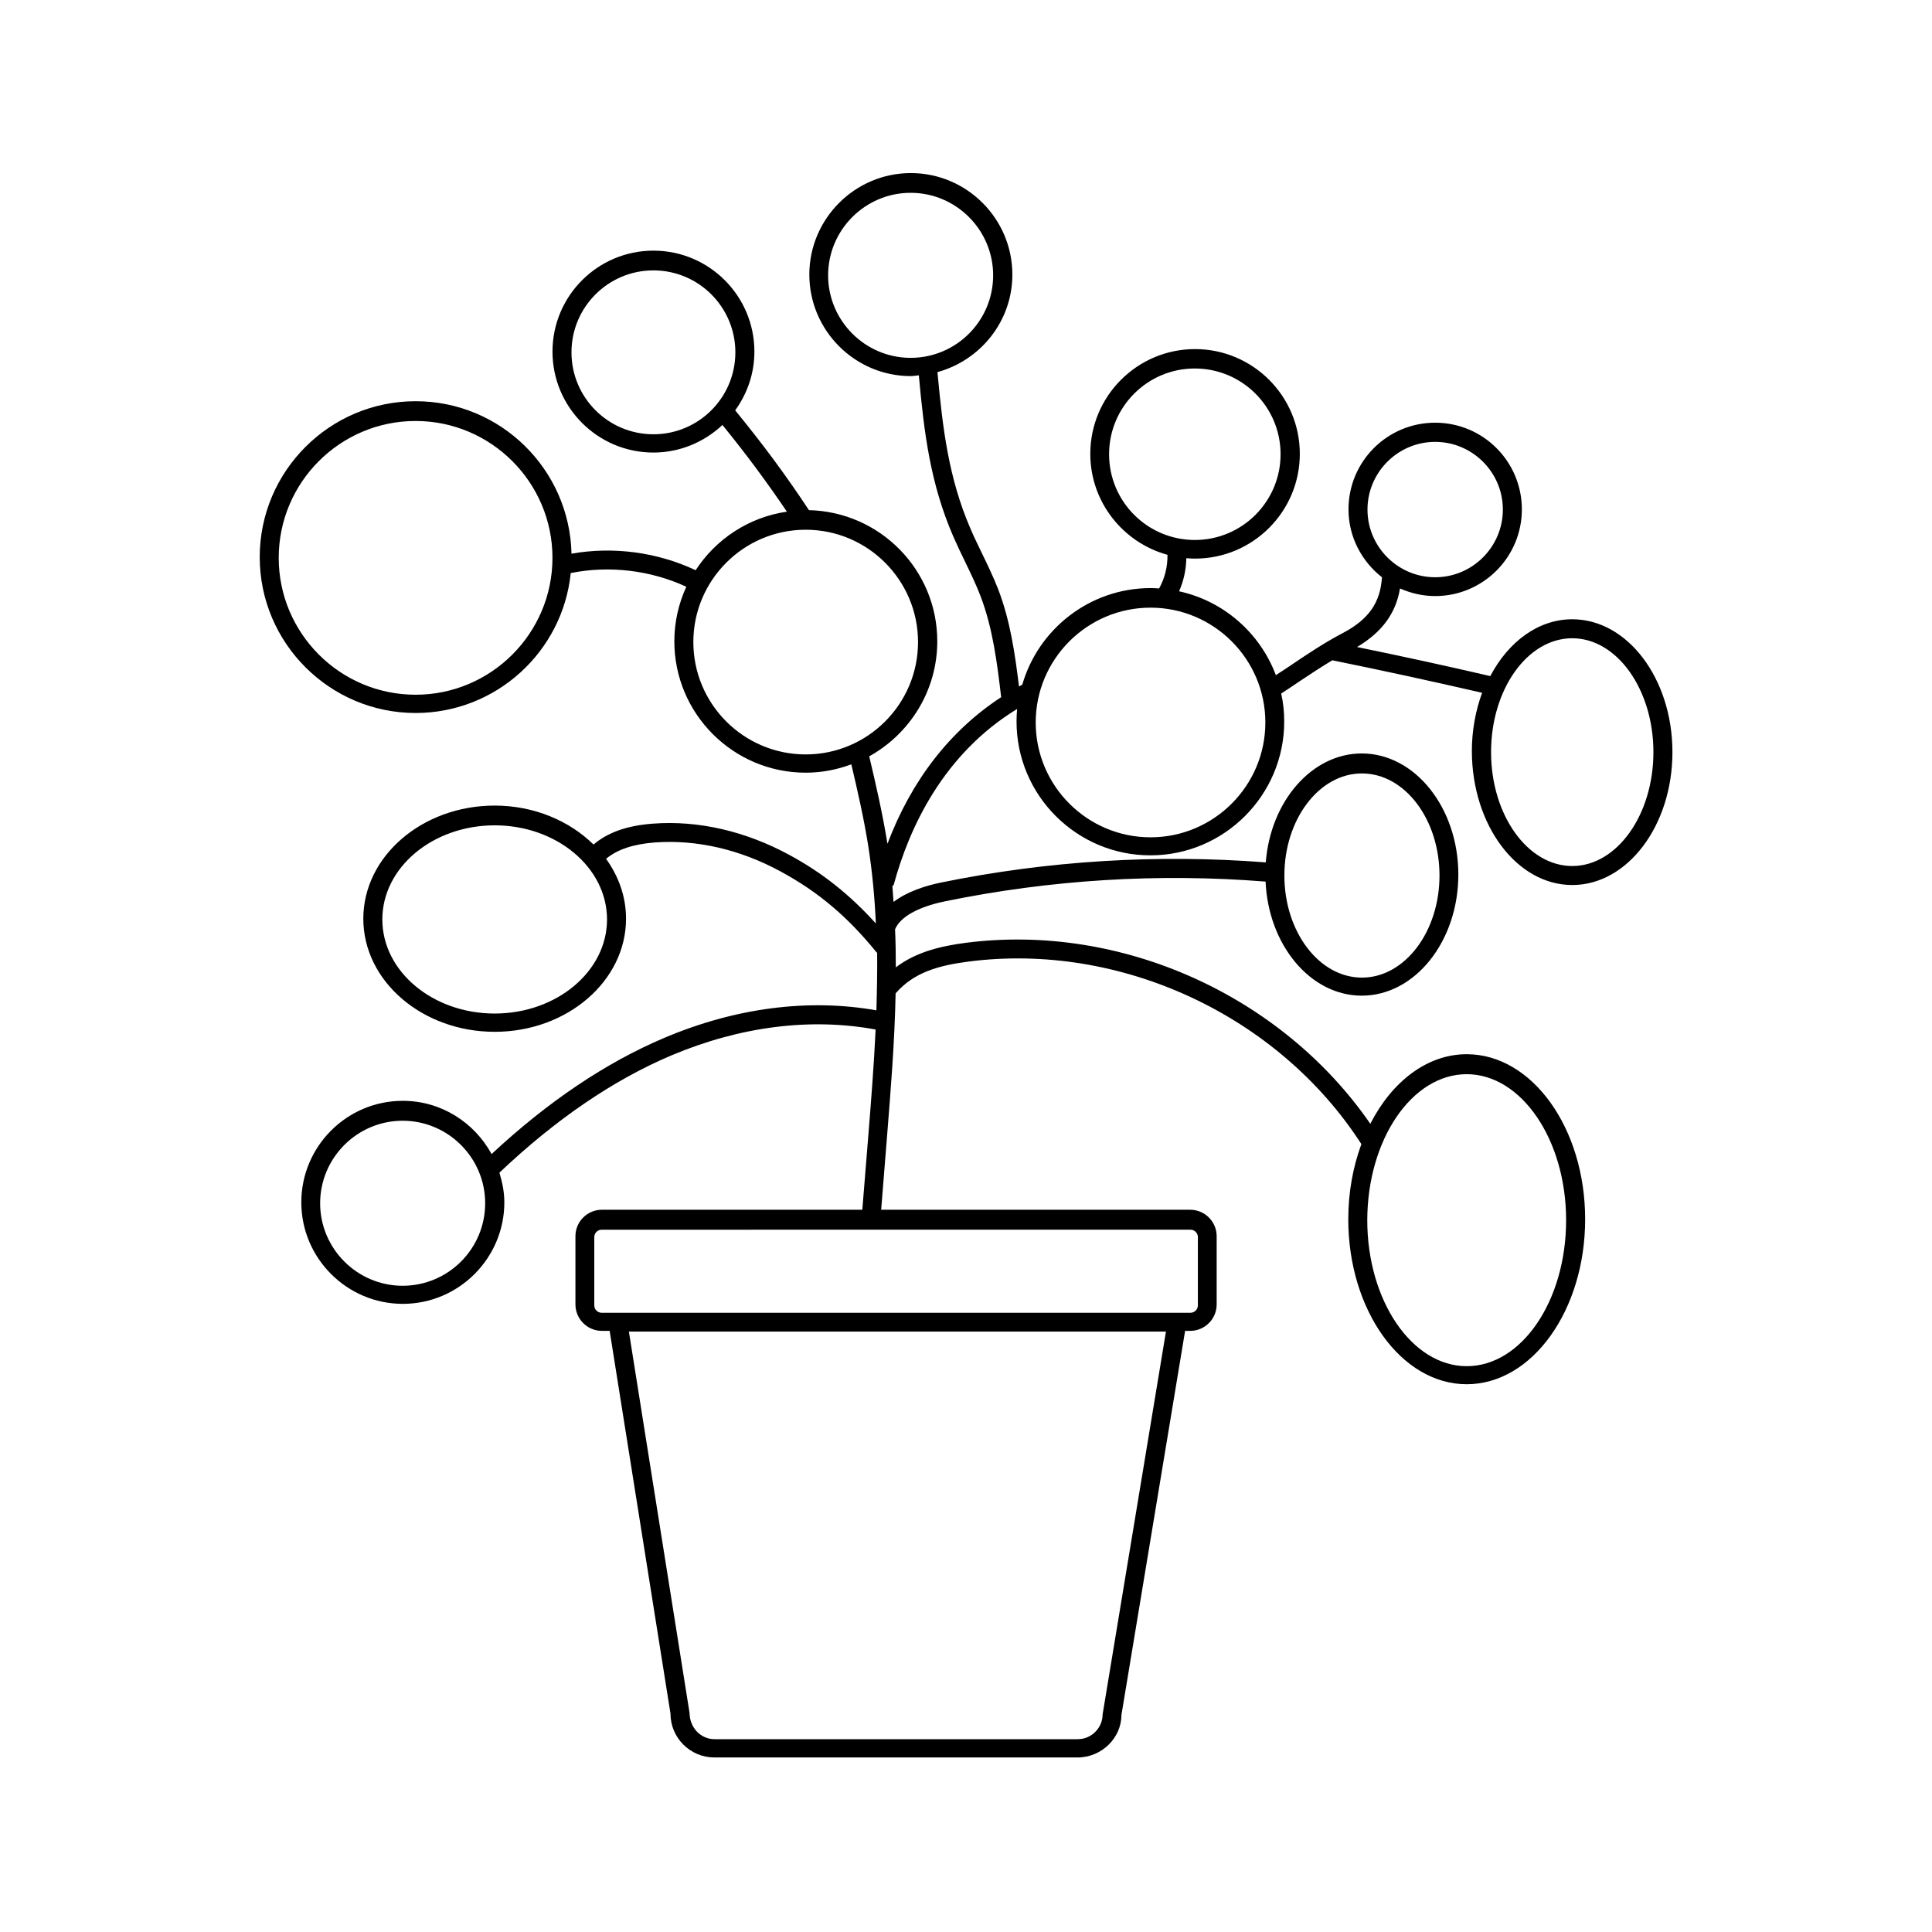
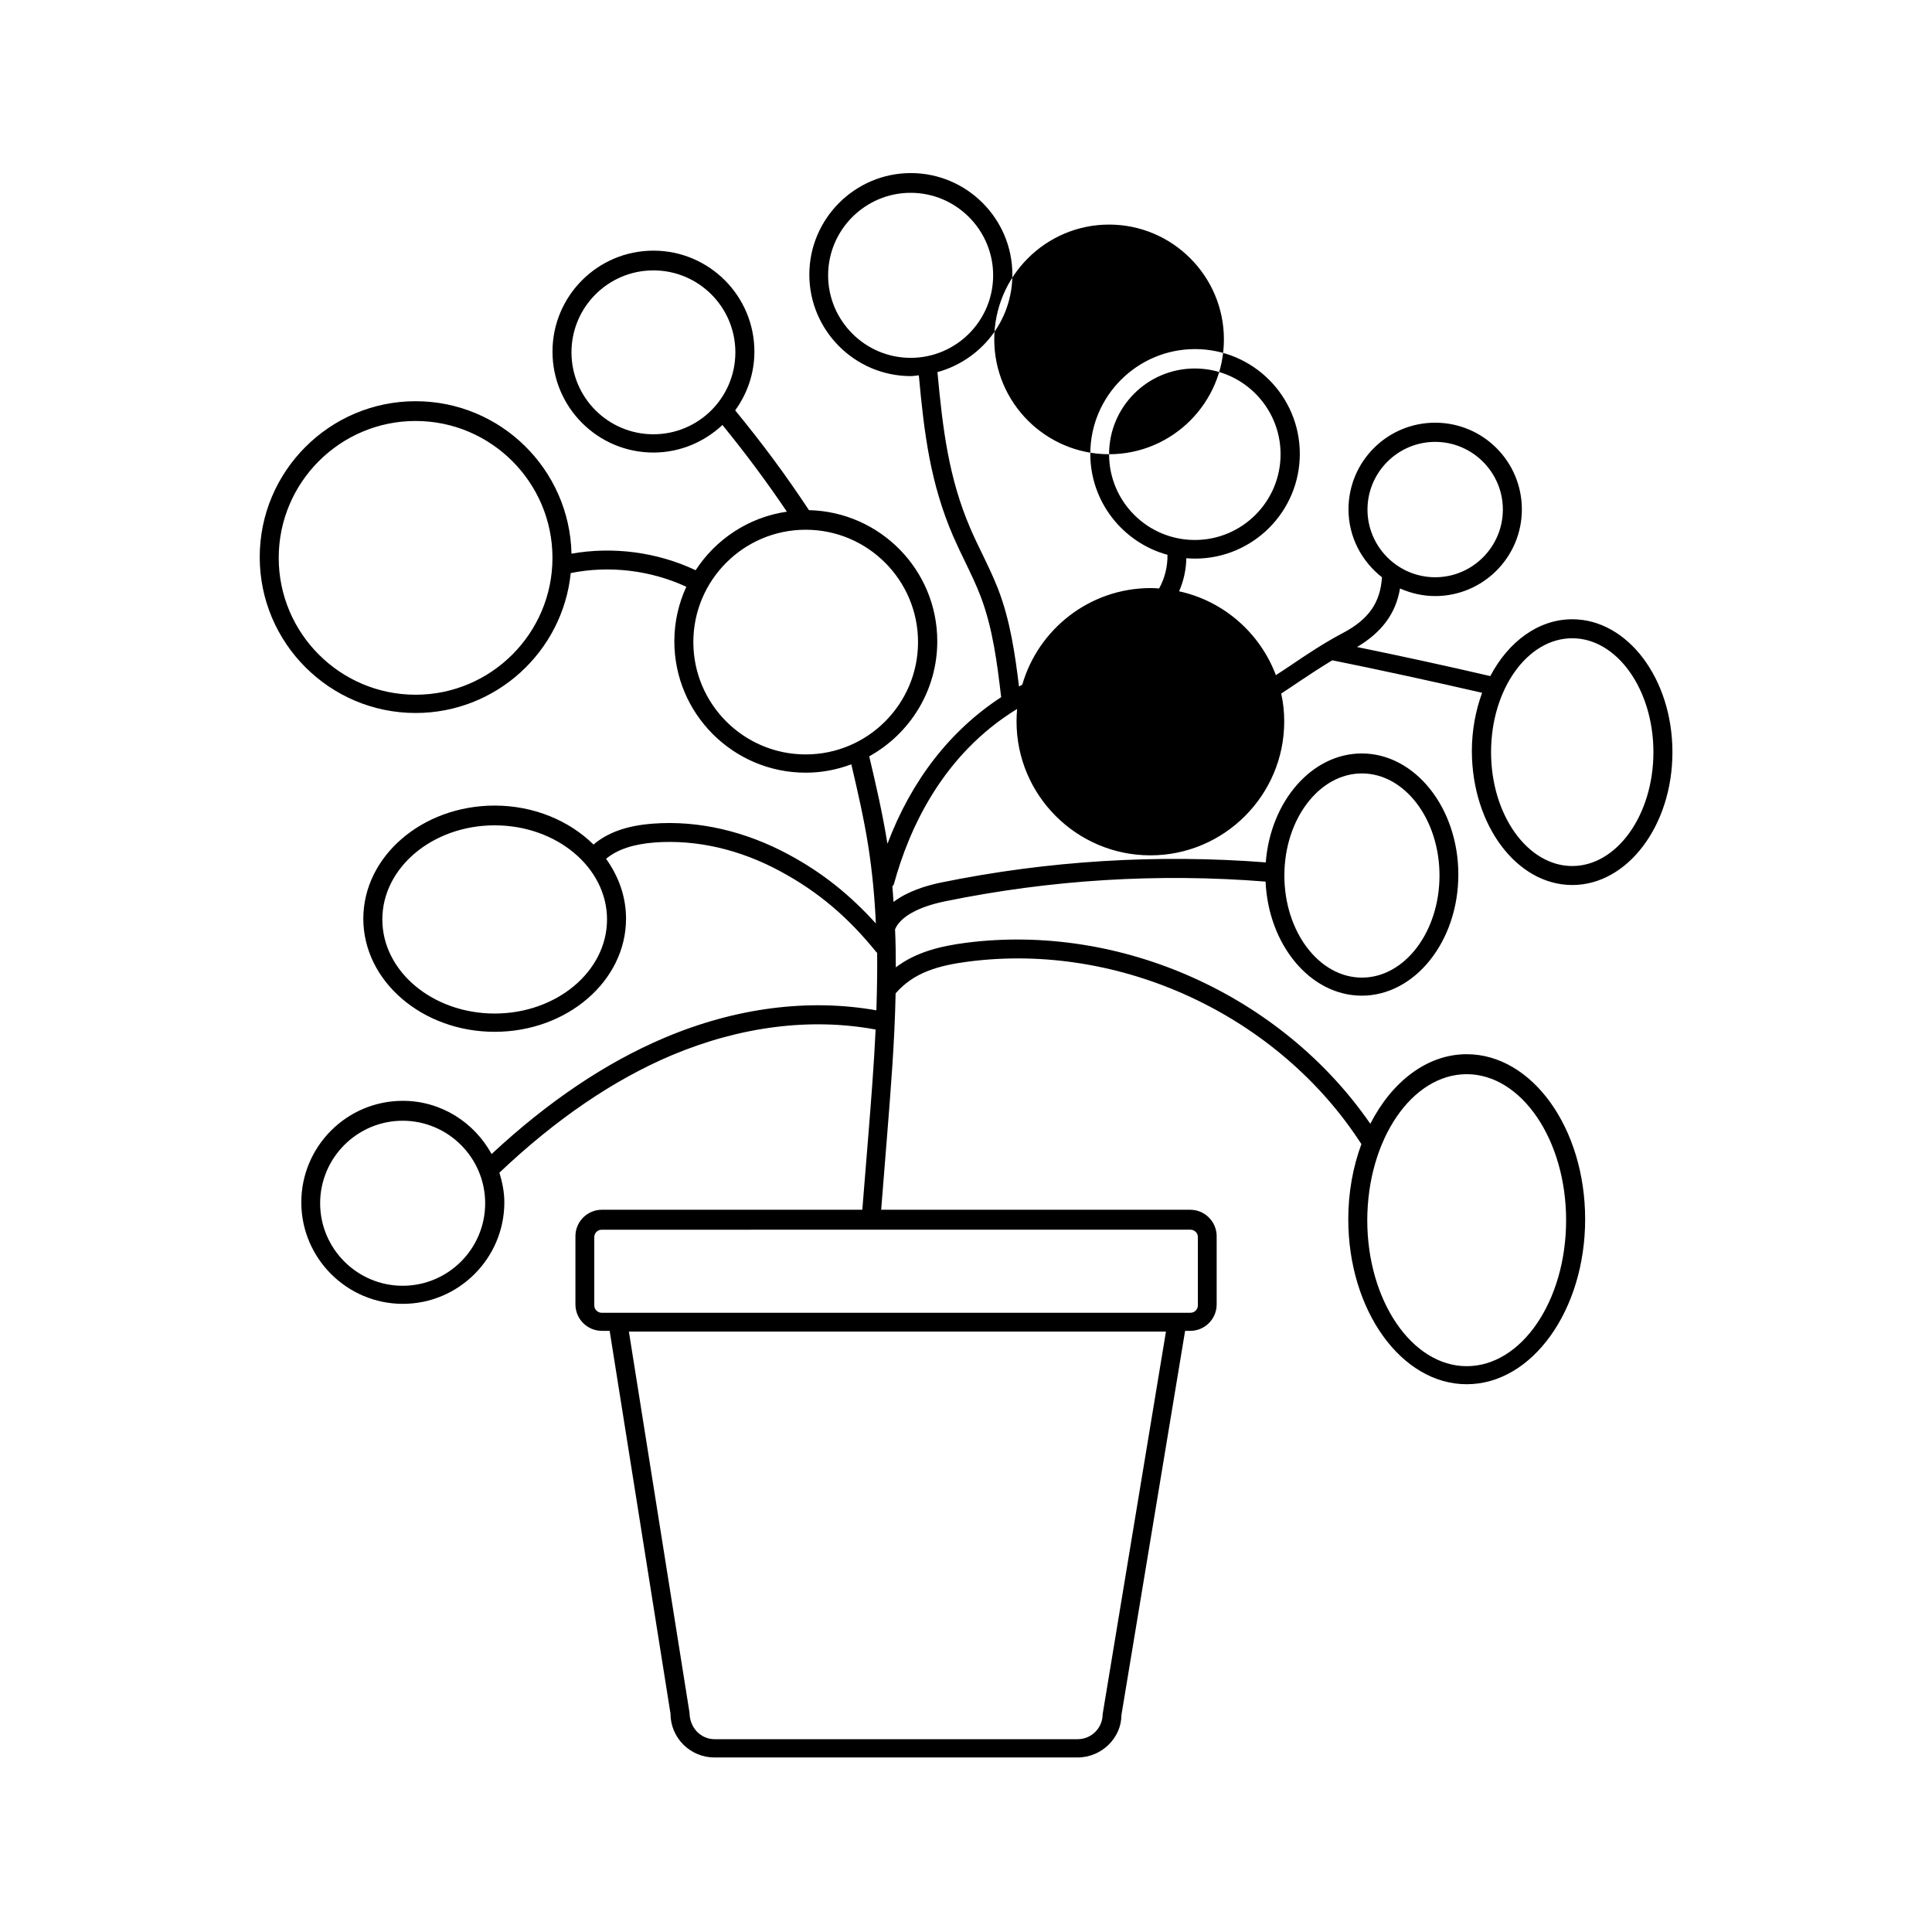
<svg xmlns="http://www.w3.org/2000/svg" fill="#000000" width="800px" height="800px" version="1.1" viewBox="144 144 512 512">
-   <path d="m560.66 378.54c14.66 0 26.551-15.77 26.551-35.215 0-19.445-11.891-35.215-26.551-35.215-8.969 0-16.93 5.945-21.715 15.062-11.688-2.719-23.527-5.289-35.316-7.707 6.551-3.879 10.277-8.867 11.387-15.516 2.871 1.258 5.996 2.016 9.32 2.016 12.645 0 22.973-10.277 22.973-22.973 0-12.695-10.277-22.973-22.973-22.973-12.695 0-22.973 10.277-22.973 22.973 0 7.305 3.527 13.805 8.867 17.984-0.402 6.699-3.527 11.184-10.328 14.762-5.141 2.719-9.574 5.691-14.258 8.867-1.16 0.754-2.316 1.562-3.527 2.316-4.18-11.133-13.805-19.648-25.645-22.219 1.211-2.769 1.863-5.742 1.914-8.766 0.754 0.051 1.512 0.102 2.316 0.102 15.316 0 27.762-12.445 27.762-27.762 0-15.316-12.445-27.762-27.762-27.762-15.316 0-27.762 12.445-27.762 27.762 0 12.746 8.664 23.527 20.453 26.754 0.051 3.125-0.707 6.195-2.215 8.918-0.754-0.051-1.461-0.102-2.215-0.102-16.172 0-29.824 10.883-34.059 25.645h-0.102c-0.25 0.152-0.504 0.301-0.754 0.453-1.059-8.613-2.316-17.48-5.543-25.844-1.258-3.223-2.769-6.348-4.231-9.371-1.059-2.215-2.168-4.434-3.125-6.699-5.742-13.352-7.305-26.199-8.715-41.414 11.387-3.125 19.852-13.453 19.852-25.844 0-14.812-12.09-26.902-26.902-26.902s-26.902 12.09-26.902 26.902 12.09 26.902 26.902 26.902c0.707 0 1.41-0.152 2.117-0.203 1.41 15.516 3.074 28.668 9.07 42.57 1.008 2.316 2.117 4.637 3.223 6.902 1.41 2.922 2.871 5.945 4.031 8.969 3.273 8.516 4.434 17.836 5.492 26.852-13.504 8.816-23.781 22.016-30.129 38.844 0-0.102 0-0.152-0.051-0.25-1.258-7.809-3.023-15.469-4.785-22.922 10.73-5.945 18.035-17.383 18.035-30.48 0-18.941-15.164-34.309-34.008-34.762-6.398-9.672-12.191-17.434-19.547-26.449 3.176-4.383 5.09-9.723 5.09-15.566 0-14.762-11.992-26.754-26.754-26.754s-26.754 11.992-26.754 26.754 11.992 26.754 26.754 26.754c7.055 0 13.504-2.82 18.289-7.305 6.348 7.809 11.539 14.812 17.078 22.973-10.125 1.461-18.844 7.305-24.184 15.516-10.125-4.785-21.867-6.348-32.898-4.383-0.504-22.371-18.793-40.406-41.312-40.406-22.773 0-41.312 18.539-41.312 41.312 0 22.773 18.539 41.312 41.312 41.312 21.363 0 38.996-16.273 41.109-37.082 10.227-2.066 21.16-0.754 30.633 3.629-2.016 4.383-3.176 9.27-3.176 14.461 0 19.195 15.617 34.812 34.812 34.812 4.281 0 8.312-0.805 12.09-2.215 1.664 7.055 3.324 14.309 4.484 21.613 1.059 6.801 1.715 13.703 2.016 20.555-6.852-7.559-14.105-13.402-22.973-18.188-11.637-6.297-24.133-9.168-36.074-8.262-6.852 0.504-11.992 2.316-15.77 5.543-6.398-6.297-15.77-10.328-26.199-10.328-19.195 0-34.812 13.453-34.812 29.977 0 16.523 15.617 29.977 34.812 29.977 19.195 0 34.812-13.453 34.812-29.977 0-5.844-1.965-11.234-5.289-15.871 2.973-2.469 7.152-3.879 12.898-4.332 11.035-0.805 22.52 1.812 33.301 7.656 9.977 5.391 17.785 11.992 25.391 21.363 0.051 0.102 0.203 0.152 0.25 0.203 0.051 5.09-0.051 10.176-0.203 15.266-17.938-3.176-37.332-0.707-56.227 7.305-15.469 6.551-30.883 16.93-45.746 30.781-4.586-8.363-13.352-14.105-23.527-14.105-14.863 0-26.902 12.09-26.902 26.902s12.09 26.902 26.902 26.902 26.902-12.09 26.902-26.902c0-2.769-0.555-5.391-1.309-7.859 14.863-14.105 30.23-24.586 45.594-31.086 18.289-7.707 36.93-10.027 54.109-6.852-0.453 9.574-1.211 19.094-1.965 28.465l-1.562 19.297h-69.023c-3.828 0-7.004 3.125-7.004 7.004v18.086c0 3.828 3.125 7.004 7.004 7.004h2.066l16.121 101.42c0 6.449 5.238 11.637 11.637 11.637h96.227c6.449 0 11.637-5.238 11.637-11.234l16.879-101.82h1.359c3.828 0 7.004-3.125 7.004-7.004v-18.086c0-3.828-3.125-7.004-7.004-7.004l-81.906-0.012 1.512-18.895c1.008-12.645 2.066-25.492 2.316-38.441 4.785-5.492 11.133-7.356 19.246-8.414 40.305-5.238 82.172 14.207 104.19 48.367-2.215 5.996-3.477 12.746-3.477 19.902 0 24.133 14.055 43.73 31.387 43.73s31.387-19.598 31.387-43.73c0-24.133-14.055-43.73-31.387-43.73-10.531 0-19.852 7.305-25.543 18.438-23.527-34.059-66.051-53.254-107.21-47.961-6.449 0.855-13 2.316-18.539 6.5 0-3.375-0.051-6.699-0.203-10.078 1.359-3.273 6.098-5.945 13.199-7.406 27.961-5.742 56.527-7.508 84.992-5.238 0.754 16.828 11.891 30.23 25.492 30.23 14.105 0 25.594-14.41 25.594-32.094s-11.488-32.094-25.594-32.094c-13.25 0-24.184 12.695-25.441 28.867-28.766-2.215-57.738-0.453-86.051 5.34-4.18 0.855-9.02 2.418-12.594 5.141-0.102-1.359-0.203-2.769-0.301-4.133 0.152-0.203 0.352-0.352 0.402-0.605 4.031-14.762 12.949-34.359 32.648-46.402-0.102 1.109-0.152 2.215-0.152 3.324 0 19.547 15.922 35.469 35.469 35.469 19.547 0 35.469-15.922 35.469-35.469 0-2.519-0.25-4.988-0.805-7.406 1.664-1.059 3.273-2.168 4.836-3.223 2.922-1.965 5.793-3.828 8.715-5.594 13.199 2.672 26.551 5.594 39.699 8.613-1.715 4.684-2.719 9.926-2.719 15.469 0.051 19.652 11.941 35.473 26.602 35.473zm0-65.395c11.84 0 21.512 13.551 21.512 30.18 0 16.625-9.672 30.18-21.512 30.18-11.84 0-21.512-13.551-21.512-30.18 0-16.625 9.621-30.18 21.512-30.18zm-54.262-34.105c0-9.875 8.062-17.938 17.938-17.938s17.938 8.062 17.938 17.938-8.062 17.938-17.938 17.938c-9.875-0.004-17.938-8.062-17.938-17.938zm-121.07-40.207c-12.043 0-21.867-9.824-21.867-21.867 0-12.043 9.824-21.867 21.867-21.867 12.043 0 21.867 9.824 21.867 21.867 0 12.043-9.773 21.867-21.867 21.867zm-68.164 20.254c-11.992 0-21.715-9.723-21.715-21.715 0-11.992 9.723-21.715 21.715-21.715s21.715 9.723 21.715 21.715c0 11.992-9.723 21.715-21.715 21.715zm-63.027 69.023c-20 0-36.273-16.273-36.273-36.273s16.273-36.273 36.273-36.273 36.273 16.273 36.273 36.273c0.004 20-16.27 36.273-36.273 36.273zm103.38 15.82c-16.426 0-29.773-13.352-29.773-29.773 0-16.426 13.352-29.773 29.773-29.773 16.426 0 29.773 13.352 29.773 29.773s-13.348 29.773-29.773 29.773zm-52.648 43.73c0 13.754-13.352 24.938-29.773 24.938-16.426 0-29.773-11.184-29.773-24.938s13.352-24.938 29.773-24.938c16.422-0.004 29.773 11.184 29.773 24.938zm-54.16 97.082c-12.043 0-21.867-9.824-21.867-21.867 0-12.043 9.824-21.867 21.867-21.867s21.867 9.824 21.867 21.867c0 12.094-9.824 21.867-21.867 21.867zm185.5 113.56c0 3.629-2.973 6.602-6.602 6.602h-96.227c-3.629 0-6.602-2.973-6.648-7.004l-16.07-101.02h142.33zm23.277-128.42c1.059 0 1.965 0.855 1.965 1.965v18.086c0 1.059-0.855 1.965-1.965 1.965h-3.527l-148.37 0.004h-4.133c-1.059 0-1.965-0.855-1.965-1.965v-18.086c0-1.059 0.855-1.965 1.965-1.965zm73.203-41.211c14.508 0 26.348 17.383 26.348 38.691 0 21.363-11.789 38.691-26.348 38.691-14.508 0-26.348-17.383-26.348-38.691 0.047-21.359 11.836-38.691 26.348-38.691zm-27.762-79.703c11.336 0 20.555 12.141 20.555 27.055s-9.219 27.055-20.555 27.055c-11.336 0-20.555-12.141-20.555-27.055 0-14.91 9.219-27.055 20.555-27.055zm-67.008-84.59c0-12.543 10.176-22.723 22.723-22.723 12.543 0 22.723 10.176 22.723 22.723 0 12.543-10.176 22.723-22.723 22.723-12.543 0-22.723-10.176-22.723-22.723zm10.984 101.52c-16.777 0-30.43-13.652-30.43-30.43 0-16.777 13.652-30.43 30.43-30.43 16.777 0 30.43 13.652 30.43 30.43 0 16.777-13.652 30.43-30.43 30.43z" />
+   <path d="m560.66 378.54c14.66 0 26.551-15.77 26.551-35.215 0-19.445-11.891-35.215-26.551-35.215-8.969 0-16.93 5.945-21.715 15.062-11.688-2.719-23.527-5.289-35.316-7.707 6.551-3.879 10.277-8.867 11.387-15.516 2.871 1.258 5.996 2.016 9.32 2.016 12.645 0 22.973-10.277 22.973-22.973 0-12.695-10.277-22.973-22.973-22.973-12.695 0-22.973 10.277-22.973 22.973 0 7.305 3.527 13.805 8.867 17.984-0.402 6.699-3.527 11.184-10.328 14.762-5.141 2.719-9.574 5.691-14.258 8.867-1.16 0.754-2.316 1.562-3.527 2.316-4.18-11.133-13.805-19.648-25.645-22.219 1.211-2.769 1.863-5.742 1.914-8.766 0.754 0.051 1.512 0.102 2.316 0.102 15.316 0 27.762-12.445 27.762-27.762 0-15.316-12.445-27.762-27.762-27.762-15.316 0-27.762 12.445-27.762 27.762 0 12.746 8.664 23.527 20.453 26.754 0.051 3.125-0.707 6.195-2.215 8.918-0.754-0.051-1.461-0.102-2.215-0.102-16.172 0-29.824 10.883-34.059 25.645h-0.102c-0.25 0.152-0.504 0.301-0.754 0.453-1.059-8.613-2.316-17.48-5.543-25.844-1.258-3.223-2.769-6.348-4.231-9.371-1.059-2.215-2.168-4.434-3.125-6.699-5.742-13.352-7.305-26.199-8.715-41.414 11.387-3.125 19.852-13.453 19.852-25.844 0-14.812-12.09-26.902-26.902-26.902s-26.902 12.09-26.902 26.902 12.09 26.902 26.902 26.902c0.707 0 1.41-0.152 2.117-0.203 1.41 15.516 3.074 28.668 9.07 42.57 1.008 2.316 2.117 4.637 3.223 6.902 1.41 2.922 2.871 5.945 4.031 8.969 3.273 8.516 4.434 17.836 5.492 26.852-13.504 8.816-23.781 22.016-30.129 38.844 0-0.102 0-0.152-0.051-0.25-1.258-7.809-3.023-15.469-4.785-22.922 10.73-5.945 18.035-17.383 18.035-30.48 0-18.941-15.164-34.309-34.008-34.762-6.398-9.672-12.191-17.434-19.547-26.449 3.176-4.383 5.09-9.723 5.09-15.566 0-14.762-11.992-26.754-26.754-26.754s-26.754 11.992-26.754 26.754 11.992 26.754 26.754 26.754c7.055 0 13.504-2.82 18.289-7.305 6.348 7.809 11.539 14.812 17.078 22.973-10.125 1.461-18.844 7.305-24.184 15.516-10.125-4.785-21.867-6.348-32.898-4.383-0.504-22.371-18.793-40.406-41.312-40.406-22.773 0-41.312 18.539-41.312 41.312 0 22.773 18.539 41.312 41.312 41.312 21.363 0 38.996-16.273 41.109-37.082 10.227-2.066 21.16-0.754 30.633 3.629-2.016 4.383-3.176 9.27-3.176 14.461 0 19.195 15.617 34.812 34.812 34.812 4.281 0 8.312-0.805 12.09-2.215 1.664 7.055 3.324 14.309 4.484 21.613 1.059 6.801 1.715 13.703 2.016 20.555-6.852-7.559-14.105-13.402-22.973-18.188-11.637-6.297-24.133-9.168-36.074-8.262-6.852 0.504-11.992 2.316-15.77 5.543-6.398-6.297-15.77-10.328-26.199-10.328-19.195 0-34.812 13.453-34.812 29.977 0 16.523 15.617 29.977 34.812 29.977 19.195 0 34.812-13.453 34.812-29.977 0-5.844-1.965-11.234-5.289-15.871 2.973-2.469 7.152-3.879 12.898-4.332 11.035-0.805 22.52 1.812 33.301 7.656 9.977 5.391 17.785 11.992 25.391 21.363 0.051 0.102 0.203 0.152 0.25 0.203 0.051 5.09-0.051 10.176-0.203 15.266-17.938-3.176-37.332-0.707-56.227 7.305-15.469 6.551-30.883 16.93-45.746 30.781-4.586-8.363-13.352-14.105-23.527-14.105-14.863 0-26.902 12.09-26.902 26.902s12.09 26.902 26.902 26.902 26.902-12.09 26.902-26.902c0-2.769-0.555-5.391-1.309-7.859 14.863-14.105 30.23-24.586 45.594-31.086 18.289-7.707 36.93-10.027 54.109-6.852-0.453 9.574-1.211 19.094-1.965 28.465l-1.562 19.297h-69.023c-3.828 0-7.004 3.125-7.004 7.004v18.086c0 3.828 3.125 7.004 7.004 7.004h2.066l16.121 101.42c0 6.449 5.238 11.637 11.637 11.637h96.227c6.449 0 11.637-5.238 11.637-11.234l16.879-101.82h1.359c3.828 0 7.004-3.125 7.004-7.004v-18.086c0-3.828-3.125-7.004-7.004-7.004l-81.906-0.012 1.512-18.895c1.008-12.645 2.066-25.492 2.316-38.441 4.785-5.492 11.133-7.356 19.246-8.414 40.305-5.238 82.172 14.207 104.19 48.367-2.215 5.996-3.477 12.746-3.477 19.902 0 24.133 14.055 43.73 31.387 43.73s31.387-19.598 31.387-43.73c0-24.133-14.055-43.73-31.387-43.73-10.531 0-19.852 7.305-25.543 18.438-23.527-34.059-66.051-53.254-107.21-47.961-6.449 0.855-13 2.316-18.539 6.5 0-3.375-0.051-6.699-0.203-10.078 1.359-3.273 6.098-5.945 13.199-7.406 27.961-5.742 56.527-7.508 84.992-5.238 0.754 16.828 11.891 30.23 25.492 30.23 14.105 0 25.594-14.41 25.594-32.094s-11.488-32.094-25.594-32.094c-13.25 0-24.184 12.695-25.441 28.867-28.766-2.215-57.738-0.453-86.051 5.34-4.18 0.855-9.02 2.418-12.594 5.141-0.102-1.359-0.203-2.769-0.301-4.133 0.152-0.203 0.352-0.352 0.402-0.605 4.031-14.762 12.949-34.359 32.648-46.402-0.102 1.109-0.152 2.215-0.152 3.324 0 19.547 15.922 35.469 35.469 35.469 19.547 0 35.469-15.922 35.469-35.469 0-2.519-0.25-4.988-0.805-7.406 1.664-1.059 3.273-2.168 4.836-3.223 2.922-1.965 5.793-3.828 8.715-5.594 13.199 2.672 26.551 5.594 39.699 8.613-1.715 4.684-2.719 9.926-2.719 15.469 0.051 19.652 11.941 35.473 26.602 35.473zm0-65.395c11.84 0 21.512 13.551 21.512 30.18 0 16.625-9.672 30.18-21.512 30.18-11.84 0-21.512-13.551-21.512-30.18 0-16.625 9.621-30.18 21.512-30.18zm-54.262-34.105c0-9.875 8.062-17.938 17.938-17.938s17.938 8.062 17.938 17.938-8.062 17.938-17.938 17.938c-9.875-0.004-17.938-8.062-17.938-17.938zm-121.07-40.207c-12.043 0-21.867-9.824-21.867-21.867 0-12.043 9.824-21.867 21.867-21.867 12.043 0 21.867 9.824 21.867 21.867 0 12.043-9.773 21.867-21.867 21.867zm-68.164 20.254c-11.992 0-21.715-9.723-21.715-21.715 0-11.992 9.723-21.715 21.715-21.715s21.715 9.723 21.715 21.715c0 11.992-9.723 21.715-21.715 21.715zm-63.027 69.023c-20 0-36.273-16.273-36.273-36.273s16.273-36.273 36.273-36.273 36.273 16.273 36.273 36.273c0.004 20-16.27 36.273-36.273 36.273zm103.38 15.82c-16.426 0-29.773-13.352-29.773-29.773 0-16.426 13.352-29.773 29.773-29.773 16.426 0 29.773 13.352 29.773 29.773s-13.348 29.773-29.773 29.773zm-52.648 43.73c0 13.754-13.352 24.938-29.773 24.938-16.426 0-29.773-11.184-29.773-24.938s13.352-24.938 29.773-24.938c16.422-0.004 29.773 11.184 29.773 24.938zm-54.16 97.082c-12.043 0-21.867-9.824-21.867-21.867 0-12.043 9.824-21.867 21.867-21.867s21.867 9.824 21.867 21.867c0 12.094-9.824 21.867-21.867 21.867zm185.5 113.56c0 3.629-2.973 6.602-6.602 6.602h-96.227c-3.629 0-6.602-2.973-6.648-7.004l-16.07-101.02h142.33zm23.277-128.42c1.059 0 1.965 0.855 1.965 1.965v18.086c0 1.059-0.855 1.965-1.965 1.965h-3.527l-148.37 0.004h-4.133c-1.059 0-1.965-0.855-1.965-1.965v-18.086c0-1.059 0.855-1.965 1.965-1.965zm73.203-41.211c14.508 0 26.348 17.383 26.348 38.691 0 21.363-11.789 38.691-26.348 38.691-14.508 0-26.348-17.383-26.348-38.691 0.047-21.359 11.836-38.691 26.348-38.691zm-27.762-79.703c11.336 0 20.555 12.141 20.555 27.055s-9.219 27.055-20.555 27.055c-11.336 0-20.555-12.141-20.555-27.055 0-14.91 9.219-27.055 20.555-27.055zm-67.008-84.59c0-12.543 10.176-22.723 22.723-22.723 12.543 0 22.723 10.176 22.723 22.723 0 12.543-10.176 22.723-22.723 22.723-12.543 0-22.723-10.176-22.723-22.723zc-16.777 0-30.43-13.652-30.43-30.43 0-16.777 13.652-30.43 30.43-30.43 16.777 0 30.43 13.652 30.43 30.43 0 16.777-13.652 30.43-30.43 30.43z" />
</svg>